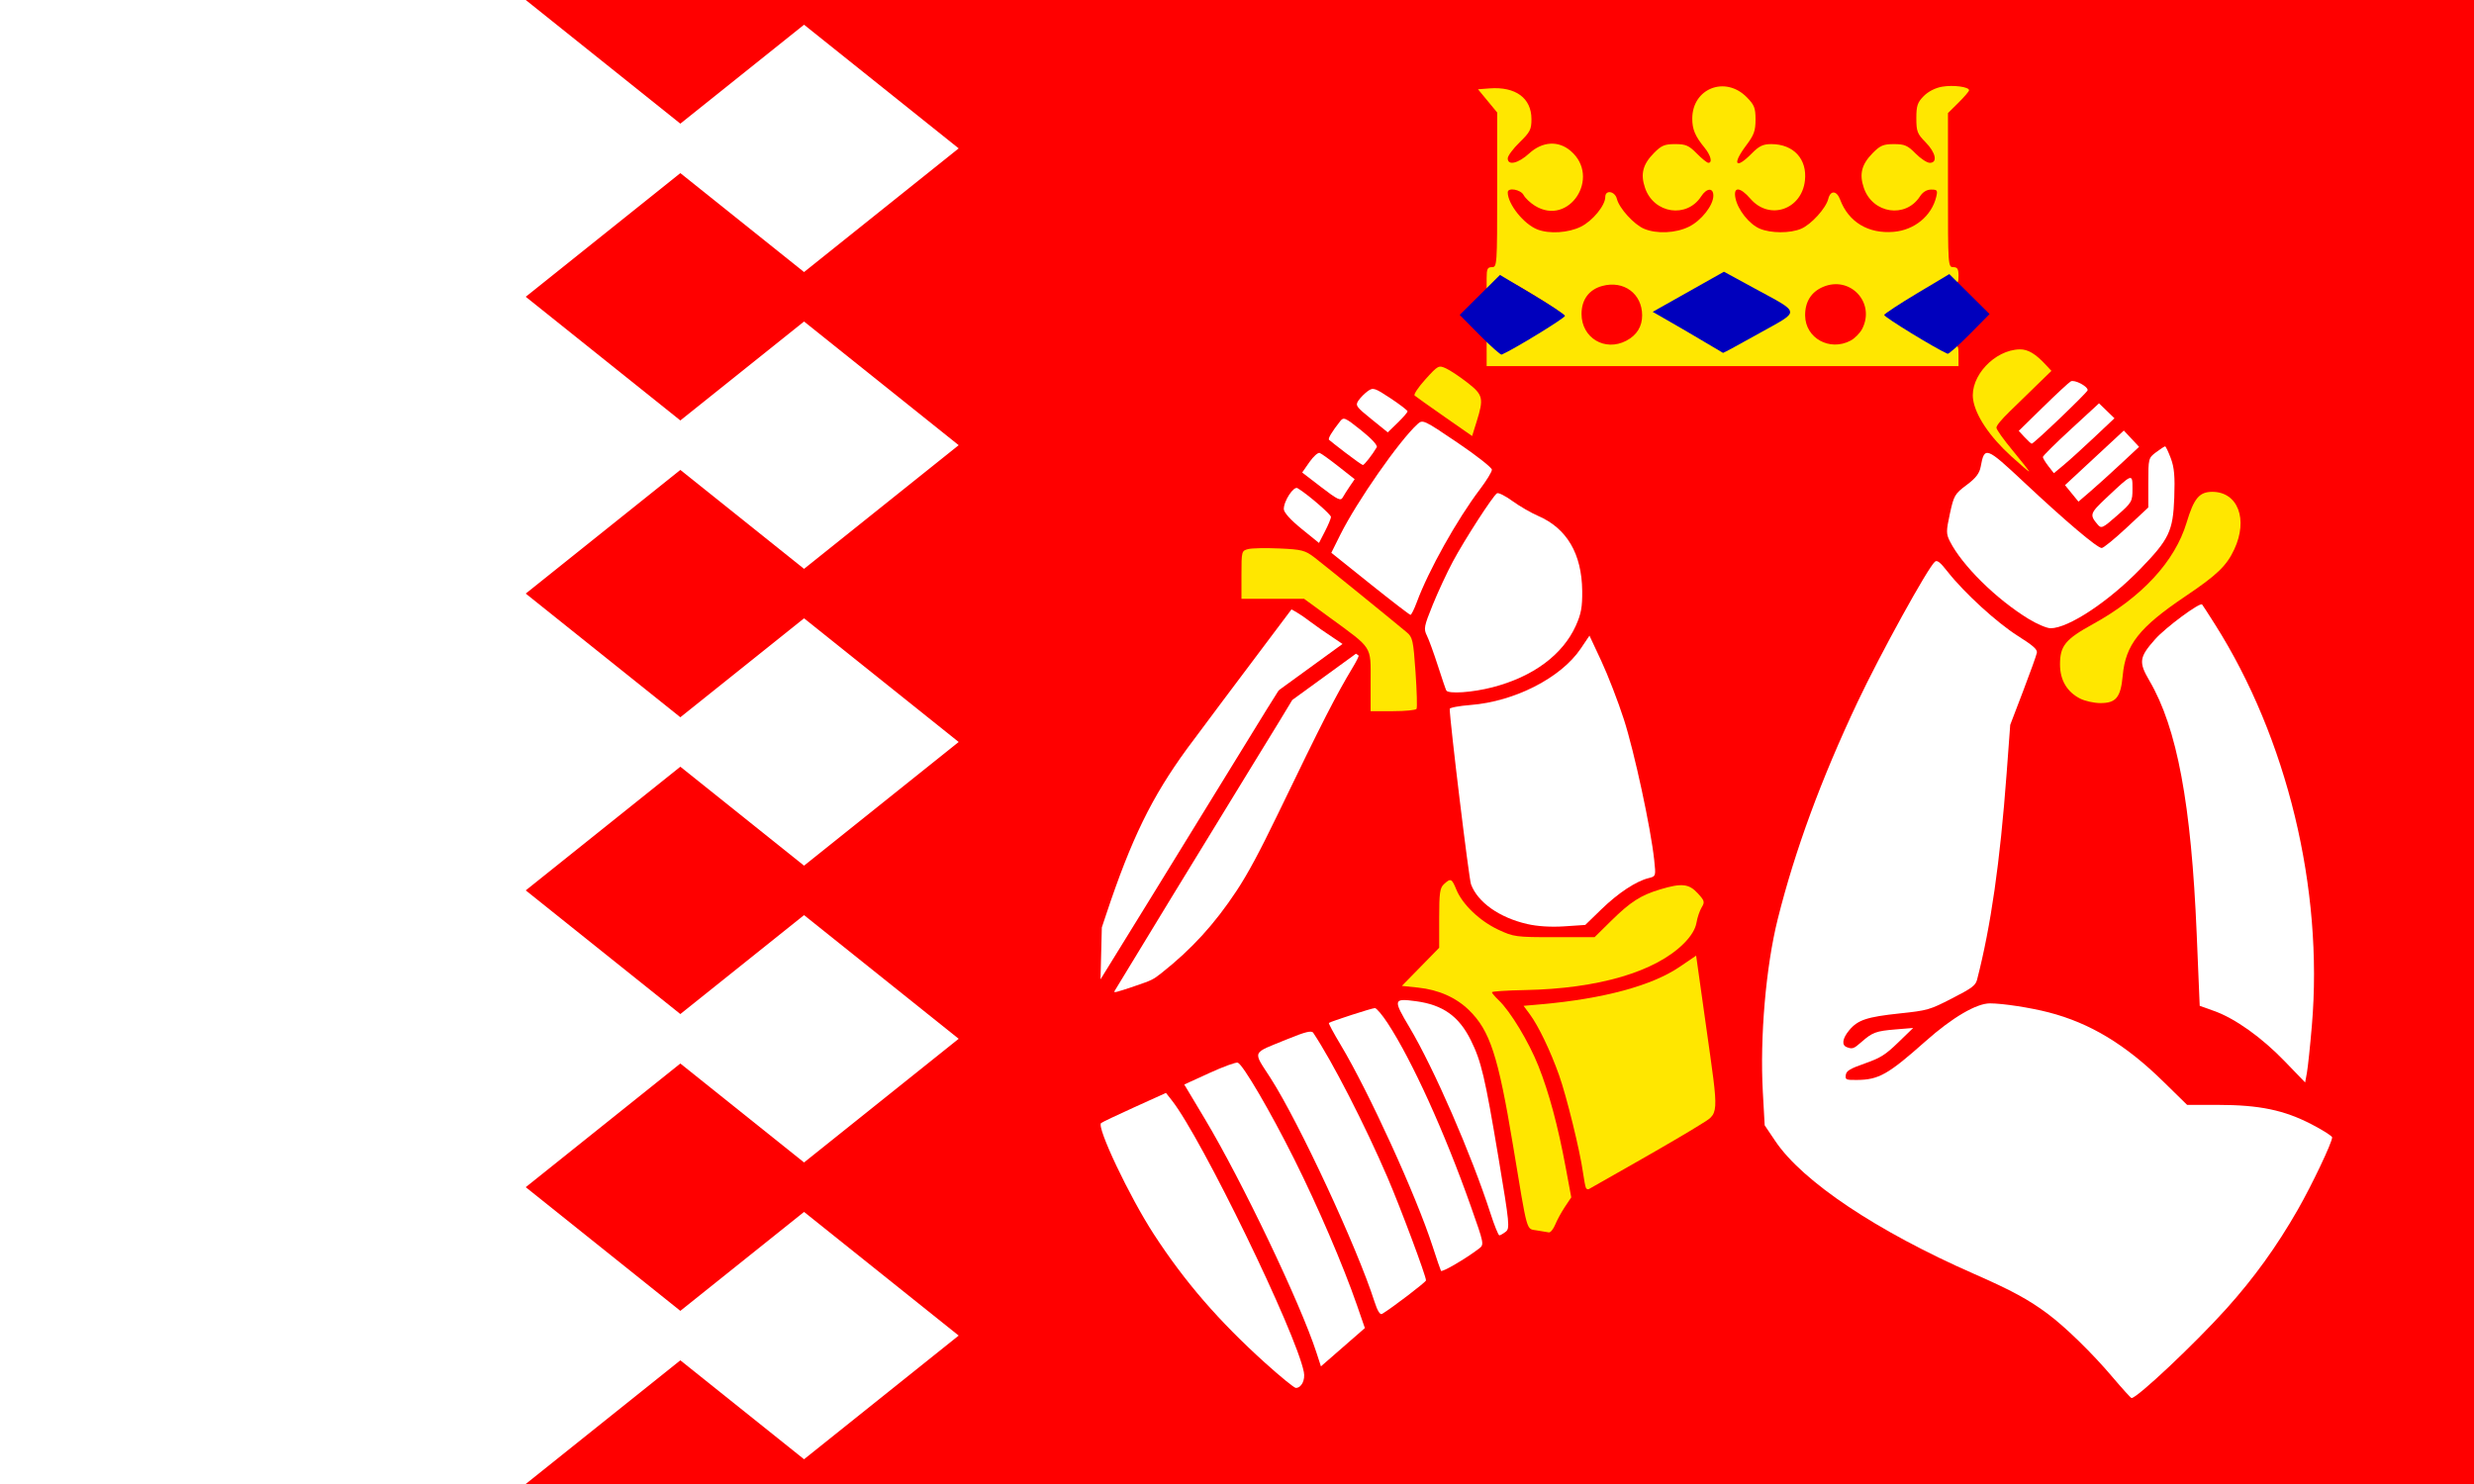
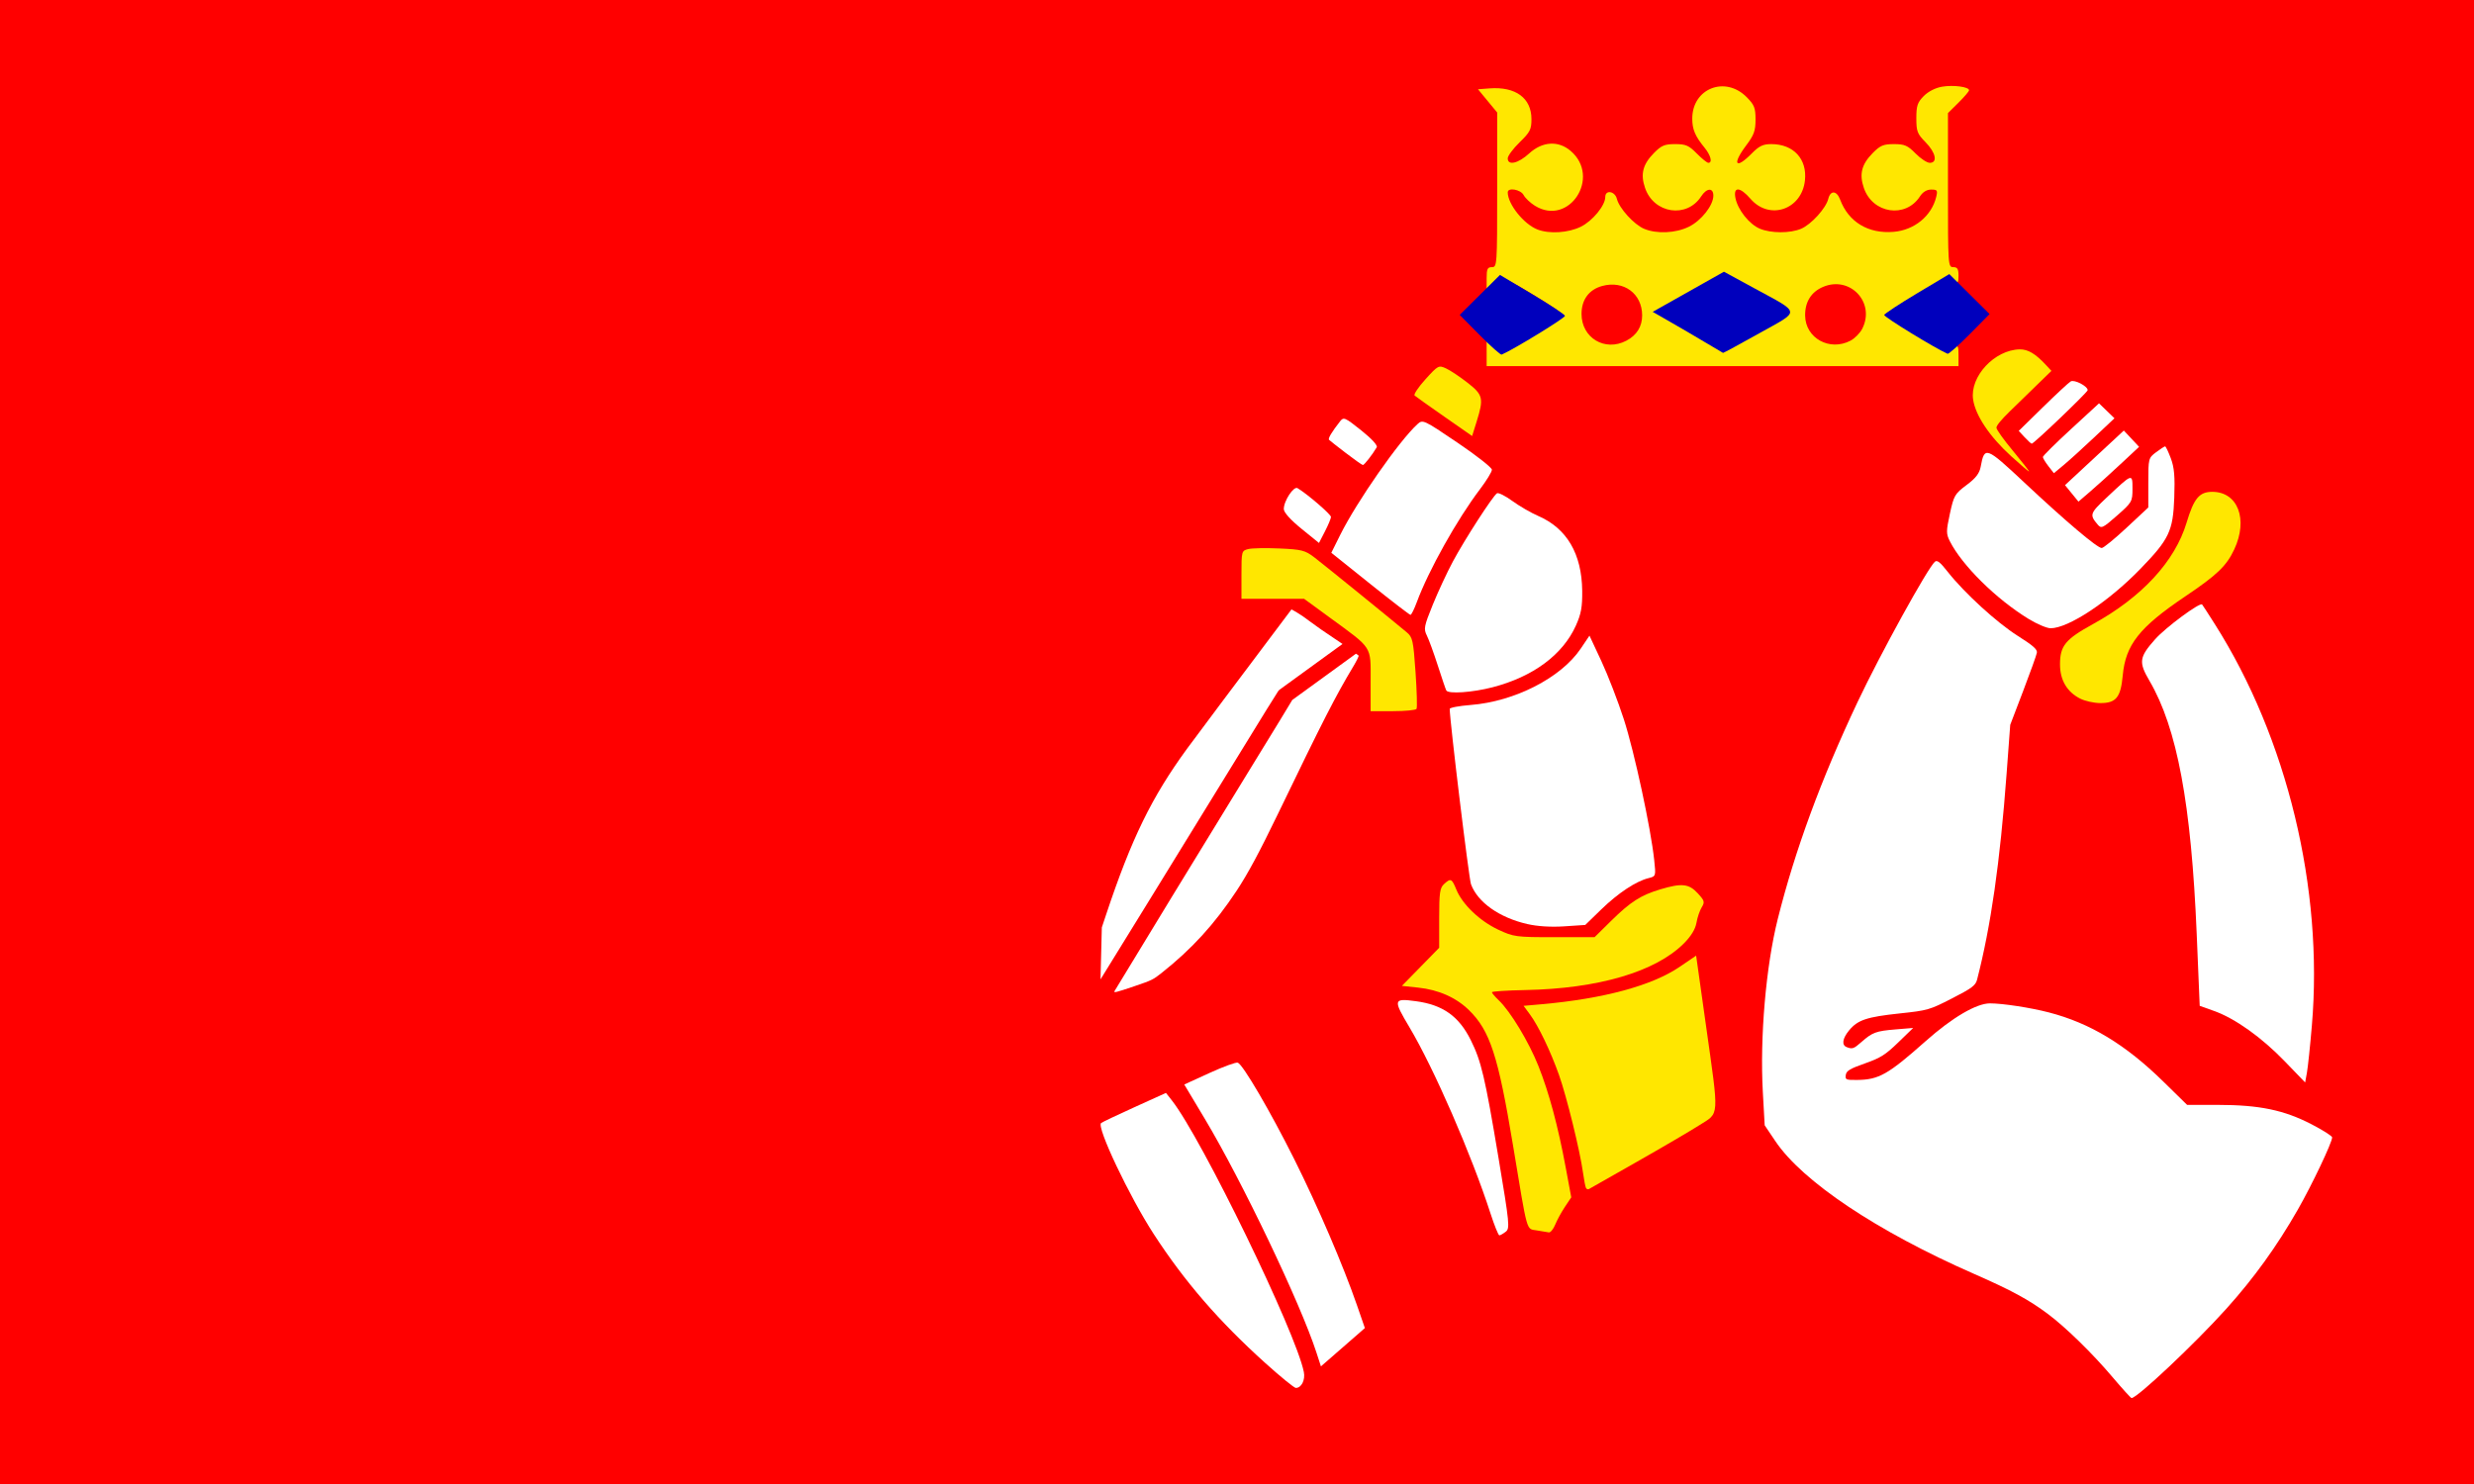
<svg xmlns="http://www.w3.org/2000/svg" height="600" width="1000">
  <path d="m0 0h1000v600h-1000z" fill="#f00" />
  <g fill="#fff">
-     <path d="m387.5 300-62.5 50-50-40-62.5 50 62.5 50 50-40 62.5 50-62.5 50-50-40-62.5 50 62.5 50 50-40 62.5 50-62.5 50-50-40-62.5 50h-212.5v-600h212.5l62.5 50 50-40 62.5 50-62.5 50-50-40-62.5 50 62.5 50 50-40 62.5 50-62.5 50-50-40-62.5 50 62.5 50 50-40z" />
    <g>
      <path d="m511.395 551.058c-18.807-16.97-32.509-32.816-45.041-52.091-9.816-15.097-23.196-43.3-21.297-44.893.444-.373 6.528-3.269 13.519-6.436l12.712-5.759 2.407 3.063c12.052 15.341 50.183 93.85 53.324 109.79.636 3.227-.973 6.421-3.234 6.421-.661 0-6.236-4.543-12.39-10.095z" />
      <path d="m532.089 546.794c-6.465-19.9-30.057-69.293-45.133-94.491l-8.272-13.826 10.193-4.66c5.606-2.563 10.758-4.439 11.449-4.17 2.12.826 13.145 19.689 22.817 39.037 9.523 19.051 19.795 42.969 25.341 59.01l3.202 9.261-8.881 7.743-8.881 7.743-1.835-5.649z" />
-       <path d="m555.574 526.283c-6.982-21.852-30.42-72.31-41.946-90.3-7.335-11.45-8.039-9.801 6.762-15.852 7.278-2.976 9.74-3.576 10.429-2.545 7.749 11.617 20.882 37.209 30.082 58.618 5.244 12.203 15.493 39.64 15.493 41.475 0 .663-13.867 11.246-17.76 13.553-.812.481-1.874-1.236-3.06-4.949z" />
-       <path d="m582.444 513.811c-.24-.432-1.774-4.922-3.408-9.978-6.614-20.464-25.78-62.459-37.181-81.466-2.793-4.656-4.915-8.605-4.716-8.775.703-.602 17.434-6.012 18.595-6.012.648 0 2.973 2.745 5.169 6.101 9.825 15.02 23.023 44.079 33.55 73.871 5.499 15.564 5.512 15.63 3.326 17.304-5.245 4.015-14.935 9.673-15.335 8.954z" />
      <path d="m602.455 490.585c-7.687-23.785-22.822-58.562-32.736-75.222-6.717-11.288-6.589-11.801 2.636-10.558 10.845 1.46 17.333 6.063 22.124 15.696 4.252 8.55 5.748 14.895 11.205 47.537 4.489 26.85 4.663 28.638 2.926 29.977-1.016.783-2.168 1.44-2.559 1.458-.391.019-2.009-3.981-3.595-8.888z" />
      <path d="m617.298 373.594c-11.289-2.609-20.003-8.774-22.712-16.067-.85-2.289-8.603-66.191-8.603-70.91 0-.508 3.799-1.221 8.441-1.584 17.806-1.394 36.552-10.987 44.497-22.771l3.551-5.266 4.808 10.301c2.644 5.666 6.736 16.261 9.092 23.544 4.222 13.05 10.883 43.931 12.261 56.839.705 6.603.702 6.612-2.346 7.374-5.069 1.267-12.279 6.05-19.08 12.657l-6.439 6.255-8.479.566c-5.39.36-10.852.018-14.991-.939z" />
      <path d="m584.591 279.154c-.249-.446-1.781-4.948-3.405-10.004s-3.618-10.53-4.431-12.164c-1.358-2.729-1.166-3.743 2.356-12.437 2.109-5.206 5.79-13.116 8.181-17.577 4.767-8.895 16.143-26.494 17.798-27.532.573-.36 3.365 1.04 6.204 3.11s7.536 4.791 10.437 6.047c11.597 5.018 17.634 15.295 17.803 30.309.074 6.532-.437 9.322-2.575 14.062-5.322 11.799-17.298 20.656-33.679 24.908-8.124 2.109-17.855 2.774-18.69 1.278z" />
      <path d="m553.796 236.041-15.672-12.549 3.574-7.182c6.721-13.506 23.894-38.136 31.263-44.838 2.118-1.926 2.448-1.773 16.116 7.468 7.675 5.189 13.954 10.126 13.954 10.971s-2.163 4.389-4.806 7.875c-9.264 12.22-20.803 32.849-25.549 45.678-1.045 2.825-2.195 5.134-2.555 5.131-.36-.004-7.707-5.653-16.326-12.555z" />
-       <path d="m554.289 169.433c-6.182-4.997-6.548-5.532-5.159-7.545.822-1.191 2.519-2.895 3.772-3.785 2.116-1.504 2.763-1.297 9.155 2.93 3.783 2.502 6.878 4.879 6.878 5.283s-1.798 2.481-3.996 4.615l-3.996 3.88-6.654-5.379z" />
      <path d="m544.007 183.168c-3.454-2.647-6.516-5.053-6.804-5.345-.499-.507 1.07-3.139 4.438-7.445 1.464-1.872 1.93-1.676 8.562 3.615 4.237 3.379 6.724 6.09 6.281 6.846-1.718 2.935-5.046 7.198-5.598 7.171-.329-.016-3.425-2.195-6.879-4.842z" />
-       <path d="m534.055 196.964-7.709-5.921 2.914-4.188c1.603-2.304 3.474-3.983 4.158-3.733.684.251 4.146 2.743 7.694 5.539l6.45 5.083-1.937 2.826c-1.065 1.554-2.37 3.611-2.899 4.571-.819 1.487-2.103.868-8.671-4.176z" />
      <path d="m526.059 213.784c-4.35-3.526-7.1-6.571-7.137-7.9-.089-3.224 3.967-9.455 5.543-8.516 3.97 2.365 13.562 10.629 13.521 11.65-.027.656-1.129 3.287-2.449 5.848l-2.401 4.656-7.077-5.737z" />
      <g fill="#ffe700">
        <path d="m641.068 480.329c-.259-.456-.807-3.262-1.217-6.236-1.221-8.842-6.608-30.768-9.698-39.474-3.45-9.718-8.302-19.819-11.778-24.519l-2.537-3.43 7.183-.638c25.205-2.238 44.713-7.52 55.918-15.139l6.645-4.519 3.967 28.178c5.346 37.97 5.528 35.154-2.607 40.343-3.663 2.336-15.051 9.01-25.307 14.831s-18.974 10.775-19.373 11.008-.937.051-1.196-.405z" />
        <path d="m621.187 497.473c-4.369-.792-3.594 1.984-9.647-34.537-5.976-36.055-9.282-46.209-17.739-54.49-5.24-5.131-12.296-8.265-20.585-9.144l-6.573-.697 7.539-7.704 7.539-7.704v-11.974c0-10.226.284-12.235 1.949-13.764 2.725-2.503 3.134-2.318 5.014 2.266 2.438 5.944 9.459 12.655 16.887 16.139 6.251 2.932 7.185 3.057 22.734 3.057h16.215l6.694-6.597c7.84-7.727 12.028-10.408 19.94-12.767 8.612-2.567 11.514-2.259 15.067 1.602 2.76 2.998 2.919 3.56 1.613 5.678-.797 1.293-1.753 4.109-2.123 6.259-.443 2.573-2.167 5.409-5.045 8.302-11.458 11.514-34.662 18.341-64.24 18.9-7.366.139-13.393.533-13.393.876 0 .342 1.24 1.802 2.755 3.244 4.725 4.496 12.175 16.833 16.04 26.562 4.327 10.891 7.916 24.245 11.045 41.09l2.236 12.037-2.545 3.806c-1.4 2.093-3.161 5.315-3.913 7.16-.753 1.844-1.91 3.289-2.571 3.211s-2.863-.443-4.891-.811z" />
        <path d="m554.017 275.301c0-14.322.95-12.842-16.375-25.504l-10.514-7.684h-12.662-12.662v-9.713c0-9.496.06-9.728 2.703-10.401 1.487-.379 7.184-.49 12.66-.247 8.994.399 10.356.747 14.079 3.591 3.612 2.759 30.245 24.36 37.349 30.291 2.391 1.996 2.67 3.256 3.567 16.104.535 7.666.719 14.357.407 14.868-.311.511-4.613.929-9.56.929h-8.994v-12.235z" />
        <path d="m583.852 168.495c-6.154-4.287-11.578-8.147-12.054-8.577s1.497-3.39 4.385-6.578c5.104-5.633 5.337-5.756 8.324-4.385 1.69.776 5.591 3.377 8.668 5.779 6.32 4.934 6.637 6.303 3.664 15.804l-1.8 5.751-11.188-7.795z" />
      </g>
      <path d="m522.029 246.383-3.357 4.459c-15.568 20.671-36.025 47.972-38.869 51.873-14.304 19.621-22.485 36.382-32.654 66.895l-1.789 5.365-.264 10.496-.264 10.496 20.856-33.811c11.471-18.596 27.527-44.704 35.68-58.02 8.153-13.315 15.05-24.461 15.328-24.77.062-.069.131-.117.205-.154.03-.106.087-.204.18-.271l25.566-18.578c-.962-.665-2.029-1.393-3.24-2.188-3.449-2.263-7.784-5.281-9.633-6.707-1.848-1.426-4.348-3.155-5.553-3.84l-2.191-1.246z" />
      <path d="m548.082 264.301-25.738 18.705c-.445.833-7.913 13.064-17.324 28.367-13.3 21.625-52.152 85.284-54.496 89.289-.509.869.467.633 8.092-1.955 6.961-2.363 7.462-2.607 10.887-5.316 12.234-9.68 21.432-19.766 30.387-33.32 4.453-6.74 9.202-15.569 16.492-30.664 18.593-38.497 23.378-47.859 30.682-60.045 1.282-2.139 2.223-4.067 2.09-4.285-.09-.147-.539-.453-1.07-.775z" />
    </g>
    <g>
      <path d="m923.554 429.153c-9.37-9.71-20.104-17.37-28.584-20.398l-5.84-2.085-1.215-29.083c-2.195-52.529-7.923-83.245-19.075-102.297-4.452-7.606-4.193-9.537 2.263-16.824 4.243-4.79 18.11-15.057 19-14.067.207.23 2.534 3.825 5.171 7.989 29.223 46.134 43.898 106.871 39.198 162.223-.707 8.327-1.608 16.918-2.003 19.089l-.717 3.948-8.198-8.496z" />
      <path d="m819.941 250.222c-13.076-7.992-26.909-21.653-31.816-31.421-1.505-2.996-1.502-4.035.03-11.121 1.585-7.329 2.004-8.05 6.729-11.57 3.707-2.762 5.214-4.704 5.703-7.347 1.561-8.446 2.081-8.259 17.686 6.361 16.804 15.743 29.447 26.441 31.249 26.441.701 0 5.225-3.689 10.053-8.198l8.778-8.198v-9.984c0-9.808.055-10.025 3.153-12.35 1.734-1.302 3.373-2.366 3.641-2.366s1.302 2.164 2.297 4.809c1.403 3.729 1.718 7.313 1.402 15.967-.492 13.492-2.065 16.784-13.779 28.848-12.799 13.181-29.047 23.914-36.204 23.917-1.5 0-5.515-1.704-8.924-3.787z" />
      <path d="m847.882 212.081c-3.333-3.942-3.142-4.529 3.514-10.792 10.648-10.018 10.562-9.989 10.562-3.684 0 5.194-.196 5.534-6.247 10.855-5.811 5.109-6.358 5.362-7.83 3.622z" />
-       <path d="m837.397 199.483-2.718-3.333 11.889-11.036 11.889-11.036 3.083 3.292 3.083 3.292-7.459 6.958c-4.102 3.827-9.617 8.811-12.254 11.077l-4.795 4.119z" />
+       <path d="m837.397 199.483-2.718-3.333 11.889-11.036 11.889-11.036 3.083 3.292 3.083 3.292-7.459 6.958c-4.102 3.827-9.617 8.811-12.254 11.077l-4.795 4.119" />
      <path d="m827.953 188.452c-1.222-1.577-2.222-3.232-2.222-3.678s5.107-5.511 11.349-11.256l11.349-10.445 3.123 3.02 3.123 3.02-8.345 7.865c-4.59 4.326-10.103 9.322-12.25 11.103l-3.905 3.238z" />
      <path d="m818.378 176.798-2.397-2.589 9.774-9.577c5.376-5.268 10.436-9.961 11.245-10.429 1.473-.853 6.845 1.93 6.845 3.546 0 .828-21.744 21.639-22.609 21.639-.254 0-1.54-1.165-2.859-2.589z" />
      <path d="m840.881 282.493c-5.369-2.686-8.225-7.51-8.219-13.883.006-7.52 2.15-10.14 13.325-16.288 19.785-10.886 33.137-25.363 37.848-41.038 2.95-9.815 5.134-12.431 10.381-12.431 10.33 0 14.566 11.081 8.887 23.252-3.121 6.688-6.919 10.336-19.787 18.999-18.582 12.511-24.151 19.554-25.295 31.993-.819 8.899-2.7 11.203-9.114 11.168-2.491-.014-6.102-.812-8.025-1.774z" fill="#ffe700" />
      <path d="m812.885 184.421c-8.68-7.907-14.4-16.445-15.348-22.909-1.363-9.294 8.669-20.076 18.849-20.259 3.299-.059 6.379 1.767 10.529 6.242l2.279 2.458-5.715 5.56c-3.143 3.058-8.145 7.926-11.114 10.817-3.487 3.395-5.398 5.727-5.398 6.584 0 .775 2.789 4.689 6.701 9.406 3.685 4.443 6.602 8.178 6.482 8.299s-3.389-2.668-7.265-6.199z" fill="#ffe700" />
      <path d="m853.799 556.674c-8.068-9.519-18.706-19.919-25.901-25.323-7.764-5.831-14.694-9.598-30.082-16.35-39.092-17.153-69.209-37.279-80.187-53.586l-4.337-6.442-.749-13.48c-1.229-22.131 1.242-50.791 6.026-69.896 6.965-27.811 17.486-56.433 32.225-87.662 9.178-19.446 28.444-54.414 31.311-56.829.908-.765 2.09.168 5.162 4.076 6.709 8.533 19.866 20.569 28.325 25.911 6.227 3.932 7.964 5.47 7.721 6.834-.173.968-2.667 7.918-5.542 15.444l-5.228 13.684-1.455 19.606c-2.675 36.053-6.361 61.786-11.949 83.438-.604 2.34-2.069 3.435-10.121 7.564-9.097 4.666-9.81 4.871-21.167 6.079-13.288 1.413-16.937 2.633-20.409 6.821-2.731 3.294-3.127 5.97-1.008 6.796 2.283.889 2.848.695 5.96-2.048 4.427-3.903 5.899-4.45 13.733-5.098l7.188-.595-6.053 5.864c-5.171 5.009-7.135 6.245-13.477 8.479-6.062 2.135-7.476 2.991-7.711 4.667-.267 1.911.041 2.049 4.492 2.012 8.851-.074 12.564-2.171 27.811-15.709 10.72-9.518 20.483-15.255 25.961-15.255 5.135 0 16.379 1.726 23.809 3.655 16.71 4.338 30.983 12.965 46.303 27.988l9.578 9.392 12.475.01c16.757.016 26.714 2.082 37.856 7.855 4.571 2.368 8.309 4.747 8.306 5.287-.01 2.055-8.162 19.216-13.865 29.185-8.568 14.976-17.729 27.679-28.981 40.187-12.655 14.068-35.96 36.02-38.241 36.02-.281 0-3.783-3.86-7.782-8.578z" />
    </g>
  </g>
  <path d="m600.901 142.428v-5.596l2.466 2.351c1.356 1.293 3.093 2.352 3.859 2.352 1.802 0 24.576-13.169 24.576-14.211 0-1.064-22.847-14.989-24.592-14.989-.757 0-2.486 1.058-3.842 2.352l-2.466 2.351v-4.514c0-3.793.34-4.514 2.131-4.514 2.082 0 2.131-.721 2.131-31.261v-31.261l-3.877-4.699-3.877-4.699 4.676-.353c10.522-.794 16.93 3.904 16.93 12.413 0 4.205-.541 5.265-4.795 9.402-2.637 2.565-4.795 5.477-4.795 6.471 0 3.045 4.244 2.076 8.665-1.978 5.332-4.889 11.784-5.292 16.756-1.046 12.445 10.628-.629 30.73-14.43 22.189-1.867-1.156-3.922-3.1-4.566-4.322-1.206-2.287-6.424-3.184-6.424-1.105 0 4.78 6.523 12.915 12.057 15.037 4.819 1.848 12.423 1.357 17.481-1.128 4.736-2.327 9.887-8.595 9.887-12.032 0-3.022 3.916-2.378 4.695.772.938 3.791 6.894 10.348 10.971 12.077 5.085 2.157 12.788 1.809 18.134-.817 5.027-2.47 9.887-8.65 9.887-12.573 0-3.31-2.703-3.142-4.929.306-5.799 8.983-19.107 6.986-22.674-3.404-1.928-5.614-.931-9.544 3.585-14.127 3.026-3.072 4.311-3.613 8.568-3.613 4.303 0 5.533.533 8.737 3.785 2.051 2.082 4.161 3.785 4.688 3.785 1.756 0 .99-3.041-1.547-6.136-3.787-4.62-4.953-7.385-4.953-11.741 0-12.225 13.346-17.46 22.034-8.642 3.069 3.115 3.539 4.313 3.539 9.025 0 4.543-.611 6.245-3.729 10.392-5.867 7.802-4.398 10.017 2.202 3.318 2.994-3.038 4.553-3.785 7.906-3.785 8.987 0 14.554 6.039 13.588 14.739-1.31 11.797-14.375 16.193-21.984 7.398-4.255-4.918-7.033-5.067-6.099-.327.932 4.731 5.565 10.567 9.82 12.372 4.512 1.913 12.273 1.935 16.727.046 4.077-1.729 10.034-8.286 10.971-12.077.881-3.563 3.409-3.413 4.794.285 3.403 9.084 11.395 13.899 21.64 13.036 8.375-.705 15.331-6.414 17.197-14.113.646-2.666.435-2.974-2.034-2.974-1.777 0-3.387.979-4.536 2.759-5.799 8.983-19.107 6.986-22.674-3.404-1.928-5.614-.931-9.544 3.585-14.127 3.026-3.072 4.311-3.613 8.568-3.613 4.303 0 5.533.533 8.737 3.785 2.051 2.082 4.64 3.785 5.754 3.785 3.276 0 2.43-4.13-1.705-8.327-3.354-3.404-3.729-4.381-3.729-9.708 0-5.046.442-6.372 2.985-8.953 1.834-1.862 4.701-3.324 7.436-3.793 4.56-.782 10.89.06 10.89 1.448 0 .427-1.918 2.677-4.262 5l-4.262 4.224v31.144c0 30.423.049 31.144 2.131 31.144 1.687 0 2.131.721 2.131 3.461 0 2.692-.284 3.172-1.279 2.163-2.15-2.182-3.801-1.565-16.509 6.171l-12.27 7.469 9.968 5.952c14.061 8.396 15.548 9.009 18.038 7.431 1.898-1.203 2.052-.974 2.052 3.034v4.335h-95.366-95.366v-5.596zm109.899-8.006c6.951-3.912 12.633-7.44 12.626-7.841-.018-1.042-23.525-13.642-26.175-14.03-2.026-.297-27.747 13.537-26.854 14.443 1.374 1.395 25.087 14.486 26.284 14.511.814.017 7.167-3.17 14.118-7.082zm-53.437 3.334c4.22-2.215 6.406-5.715 6.401-10.251-.009-8.78-7.456-14.256-16.155-11.878-5.342 1.46-8.349 5.533-8.349 11.308 0 9.694 9.467 15.353 18.103 10.821zm90.618-.024c1.719-.902 3.853-3.068 4.742-4.813 5.388-10.576-4.887-21.566-15.826-16.927-4.815 2.042-7.331 6.071-7.256 11.619.124 9.132 9.922 14.539 18.34 10.121z" fill="#ffe700" />
  <path d="m598.124 135.512-8.102-8.194 8.136-8.083 8.136-8.083 12.99 7.761c7.144 4.269 13.127 8.216 13.296 8.771.229.756-20.422 13.416-25.59 15.687-.42.184-4.409-3.352-8.865-7.859z" fill="#0000bd" />
  <path d="m689.055 138.302c-3.929-2.351-10.267-6.062-14.085-8.245l-6.942-3.97 14.401-8.112 14.401-8.112 12.022 6.555c19.302 10.523 19.092 8.916 2.382 18.26-7.974 4.459-14.619 8.061-14.767 8.004s-3.483-2.027-7.411-4.379z" fill="#0000bd" />
  <path d="m647.048 137.199c-5.104-2.087-7.483-10.186-4.599-15.655 1.806-3.425 7.665-6.227 11.159-5.337 1.489.379 3.905 2.134 5.369 3.899 7.313 8.821-1.449 21.377-11.928 17.092z" fill="#f00" />
  <path d="m735.913 136.111c-6.701-5.35-5.597-15.795 2.01-19.021 4.642-1.968 8.802-.723 12.19 3.649 7.229 9.327-5.081 22.653-14.2 15.372z" fill="#f00" />
  <path d="m796.091 135.176 8.102-8.194-8.136-8.083-8.136-8.083-12.99 7.761c-7.144 4.269-13.127 8.216-13.296 8.771-.229.756 20.422 13.416 25.59 15.687.42.184 4.409-3.352 8.865-7.859z" fill="#0000bd" />
</svg>